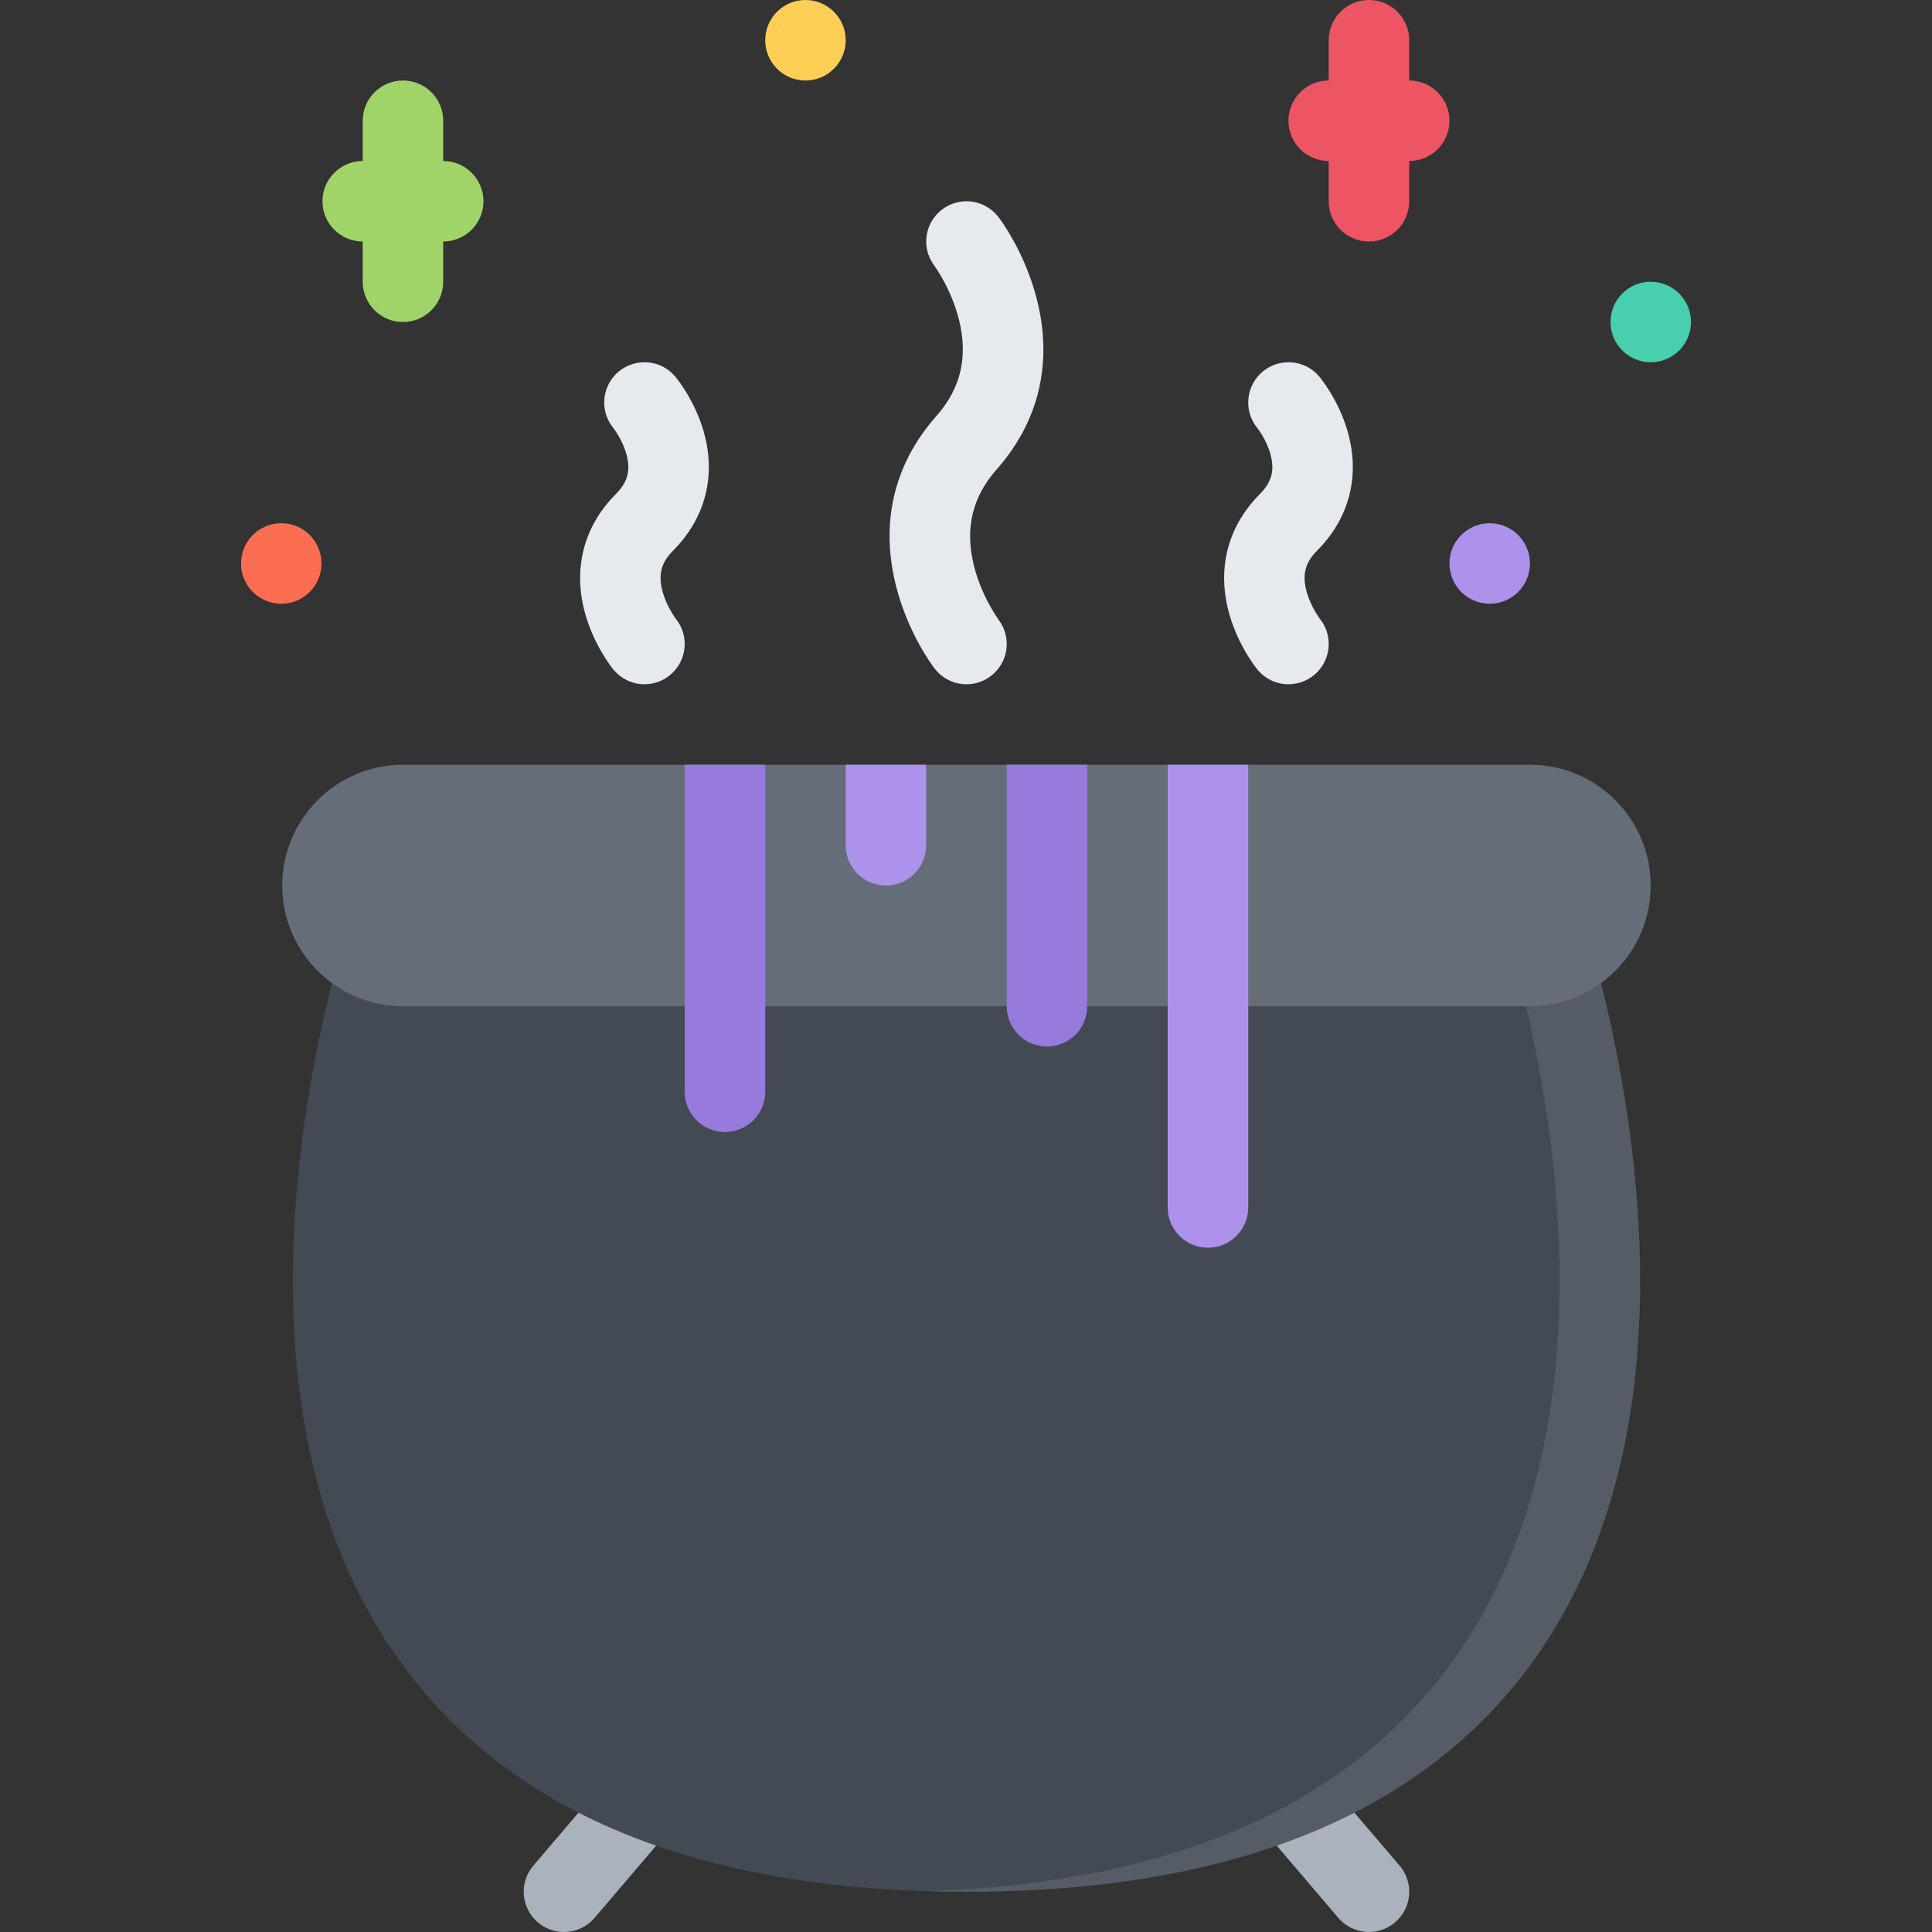
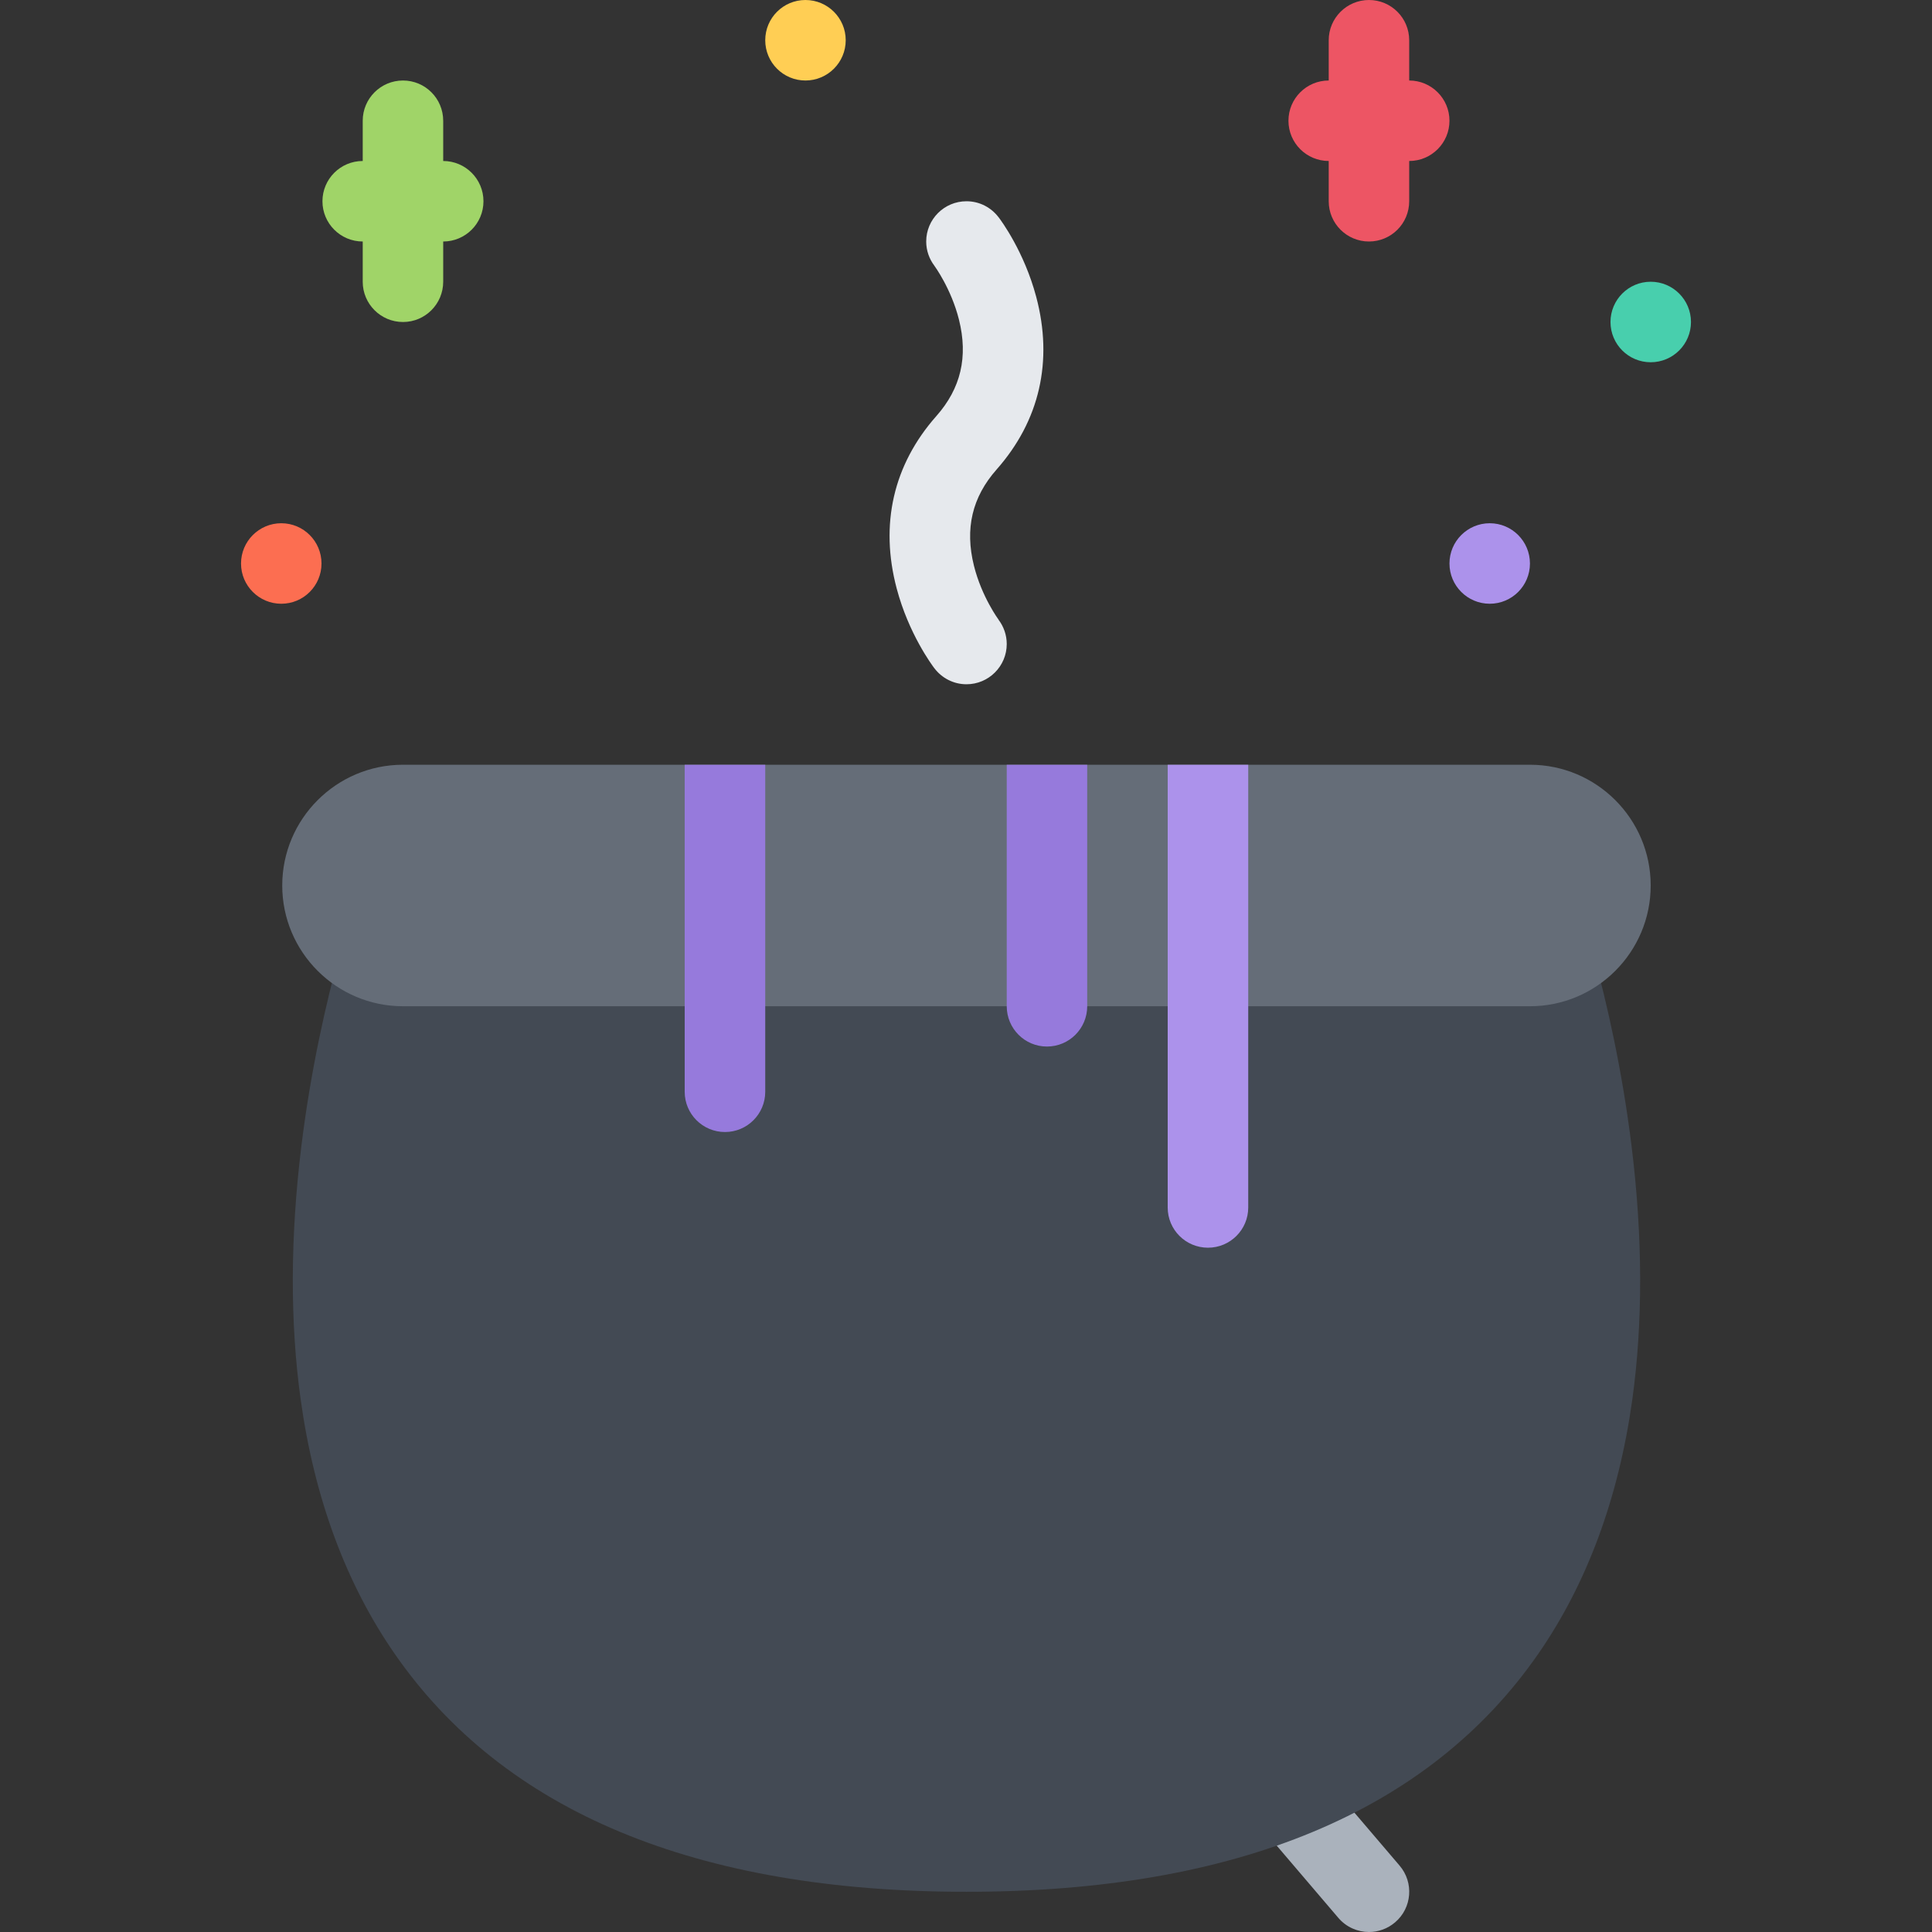
<svg xmlns="http://www.w3.org/2000/svg" version="1.1" id="Layer_1" x="0px" y="0px" viewBox="0 0 511.988 511.988" style="enable-background:new 0 0 511.988 511.988;" xml:space="preserve">
  <rect x="0" y="0" width="511.988" height="511.988" fill="#333333" stroke="none" />
  <g>
-     <path style="fill:#AAB2BC;" d="M149.448,511.988c-2.453,0-4.906-0.844-6.922-2.562c-4.468-3.812-5.015-10.547-1.187-15.031   l21.327-24.999c3.828-4.5,10.562-5.031,15.047-1.203s5.016,10.547,1.188,15.047l-21.328,24.999   C155.464,510.707,152.464,511.988,149.448,511.988z" />
    <path style="fill:#AAB2BC;" d="M362.786,511.988c-3.016,0-6.016-1.281-8.125-3.75l-21.326-24.999   c-3.828-4.5-3.281-11.219,1.188-15.047c4.484-3.828,11.219-3.297,15.047,1.203l21.326,24.999   c3.828,4.484,3.297,11.219-1.188,15.031C367.693,511.144,365.24,511.988,362.786,511.988z" />
  </g>
  <path style="fill:#434A54;" d="M432.38,303.789c-5-40.732-16.453-71.583-16.938-72.88c-1.562-4.156-5.547-6.914-10-6.914H106.793  c-4.453,0-8.421,2.758-9.984,6.914c-0.484,1.297-11.953,32.147-16.953,72.88c-2.953,24.109-3.016,46.687-0.172,67.124  c3.625,26.077,12,48.733,24.905,67.343c28.984,41.858,79.967,63.076,151.528,63.076s122.543-21.218,151.543-63.076  c12.891-18.609,21.266-41.266,24.906-67.343C435.396,350.475,435.349,327.898,432.38,303.789z" />
-   <path style="opacity:0.1;fill:#FFFFFF;enable-background:new    ;" d="M432.38,303.789c-5-40.732-16.453-71.583-16.938-72.88  c-1.562-4.156-5.547-6.914-10-6.914h-21.328c4.453,0,8.422,2.758,9.984,6.914c0.484,1.297,11.953,32.147,16.953,72.88  c2.953,24.109,3.016,46.687,0.172,67.124c-3.625,26.077-12,48.733-24.906,67.343c-27.516,39.733-74.889,60.857-140.871,62.889  c3.516,0.109,7.062,0.188,10.671,0.188c71.561,0,122.543-21.218,151.543-63.076c12.891-18.609,21.266-41.266,24.906-67.343  C435.396,350.475,435.349,327.898,432.38,303.789z" />
  <path style="fill:#AC92EB;" d="M405.443,149.332c0,5.891-4.766,10.664-10.656,10.664s-10.672-4.773-10.672-10.664  c0-5.89,4.781-10.671,10.672-10.671S405.443,143.442,405.443,149.332z" />
  <path style="fill:#FFCE54;" d="M224.118,10.663c0,5.891-4.781,10.672-10.671,10.672c-5.891,0-10.656-4.781-10.656-10.672  c0-5.89,4.766-10.663,10.656-10.663C219.337,0,224.118,4.773,224.118,10.663z" />
  <path style="fill:#48CFAD;" d="M448.115,85.334c0,5.891-4.781,10.664-10.672,10.664s-10.656-4.773-10.656-10.664  s4.766-10.672,10.656-10.672S448.115,79.443,448.115,85.334z" />
  <path style="fill:#FC6E51;" d="M85.2,149.332c0,5.891-4.766,10.664-10.656,10.664s-10.671-4.773-10.671-10.664  c0-5.89,4.781-10.671,10.671-10.671S85.2,143.442,85.2,149.332z" />
  <path style="fill:#656D78;" d="M405.443,202.659H106.793c-17.64,0-31.999,14.359-31.999,31.999c0,17.648,14.359,32,31.999,32  h298.649c17.656,0,32-14.352,32-32C437.443,217.018,423.099,202.659,405.443,202.659z" />
  <g>
-     <path style="fill:#E6E9ED;" d="M349.758,163.965c-0.016-0.023-2.328-3.086-3.438-6.961c-1.312-4.547-0.5-7.852,2.688-11.054   c8.654-8.695,11.529-19.992,8.061-31.812c-2.312-7.937-6.795-13.538-7.373-14.249c-0.016-0.008-0.016-0.008-0.016-0.016   c0,0-0.016-0.008-0.016-0.016l0,0c-1.953-2.359-4.906-3.859-8.219-3.859c-5.891,0-10.656,4.773-10.656,10.664   c0,2.578,0.906,4.937,2.422,6.78l-0.031-0.047c0.031,0.031,2.5,3.156,3.547,7.188c1.094,4.141,0.234,7.227-2.828,10.312   c-8.641,8.672-11.516,20.038-8.078,31.999c2.312,8.094,6.828,13.836,7.328,14.461l0,0c1.953,2.422,4.953,3.977,8.297,3.977   c5.891,0,10.67-4.781,10.67-10.672c0-2.531-0.891-4.859-2.357-6.688v-0.007H349.758z M333.225,113.458l0.016,0.008v0.008   L333.225,113.458z" />
    <path style="fill:#E6E9ED;" d="M274.603,78.67c-3.172-11.937-9.297-20.226-10-21.132v0.008c-1.953-2.555-5.016-4.211-8.485-4.211   c-5.89,0-10.671,4.773-10.671,10.664c0,2.406,0.812,4.625,2.156,6.406v0.008c0.047,0.062,4.484,6.101,6.531,14.312   c2.453,9.836,0.5,18.195-6,25.538c-11.406,12.891-15.031,28.703-10.5,45.726c3.172,11.945,9.312,20.227,10,21.133v-0.008   c1.953,2.562,5.031,4.219,8.484,4.219c5.891,0,10.672-4.781,10.672-10.672c0-2.406-0.812-4.617-2.156-6.406l0.016-0.008   c-0.047-0.055-4.5-6.102-6.547-14.312c-2.453-9.835-0.484-18.187,6.016-25.538C275.508,111.505,279.133,95.701,274.603,78.67z" />
-     <path style="fill:#E6E9ED;" d="M186.416,114.138c-2.328-7.937-6.797-13.538-7.391-14.249c0,0-0.016-0.008-0.016-0.016   c0,0,0-0.008-0.016-0.016l0,0c-1.953-2.359-4.906-3.859-8.203-3.859c-5.891,0-10.671,4.773-10.671,10.664   c0,2.578,0.922,4.937,2.437,6.78l-0.047-0.047c0.031,0.031,2.5,3.156,3.547,7.188c1.094,4.141,0.25,7.227-2.828,10.312   c-8.64,8.672-11.515,20.038-8.078,31.999c2.328,8.094,6.828,13.836,7.328,14.461h0.016c1.953,2.422,4.938,3.977,8.297,3.977   c5.891,0,10.656-4.781,10.656-10.672c0-2.531-0.875-4.859-2.359-6.688v-0.008c-0.016-0.023-2.328-3.086-3.438-6.961   c-1.297-4.547-0.5-7.852,2.688-11.054C187.01,137.255,189.869,125.958,186.416,114.138z M162.557,113.458l0.016,0.008v0.008   L162.557,113.458z" />
  </g>
  <path style="fill:#A0D468;" d="M117.449,42.663V31.999c0-5.891-4.766-10.664-10.656-10.664s-10.671,4.773-10.671,10.664v10.664  c-5.891,0-10.672,4.781-10.672,10.672s4.781,10.664,10.672,10.664v10.663c0,5.891,4.781,10.672,10.671,10.672  c5.891,0,10.656-4.781,10.656-10.672V63.999c5.89,0,10.671-4.773,10.671-10.664S123.339,42.663,117.449,42.663z" />
  <path style="fill:#ED5564;" d="M373.443,21.335V10.663c0-5.89-4.766-10.663-10.656-10.663s-10.672,4.773-10.672,10.663v10.672  c-5.889,0-10.67,4.773-10.67,10.664s4.781,10.664,10.67,10.664v10.672c0,5.891,4.781,10.664,10.672,10.664  s10.656-4.773,10.656-10.664V42.663c5.891,0,10.672-4.773,10.672-10.664S379.333,21.335,373.443,21.335z" />
  <path style="fill:#967ADC;" d="M181.448,202.659v86.678c0,5.875,4.781,10.655,10.672,10.655s10.671-4.78,10.671-10.655v-86.678  L181.448,202.659L181.448,202.659z" />
-   <path style="fill:#AC92EB;" d="M224.118,202.659v21.336c0,5.891,4.781,10.663,10.672,10.663c5.89,0,10.656-4.772,10.656-10.663  v-21.336H224.118z" />
  <path style="fill:#967ADC;" d="M266.79,202.659v63.999c0,5.897,4.766,10.679,10.654,10.679c5.906,0,10.672-4.781,10.672-10.679  v-63.999L266.79,202.659L266.79,202.659z" />
  <path style="fill:#AC92EB;" d="M309.444,202.659v117.333c0,5.891,4.781,10.656,10.672,10.656s10.672-4.766,10.672-10.656V202.659  H309.444z" />
  <g>
</g>
  <g>
</g>
  <g>
</g>
  <g>
</g>
  <g>
</g>
  <g>
</g>
  <g>
</g>
  <g>
</g>
  <g>
</g>
  <g>
</g>
  <g>
</g>
  <g>
</g>
  <g>
</g>
  <g>
</g>
  <g>
</g>
</svg>